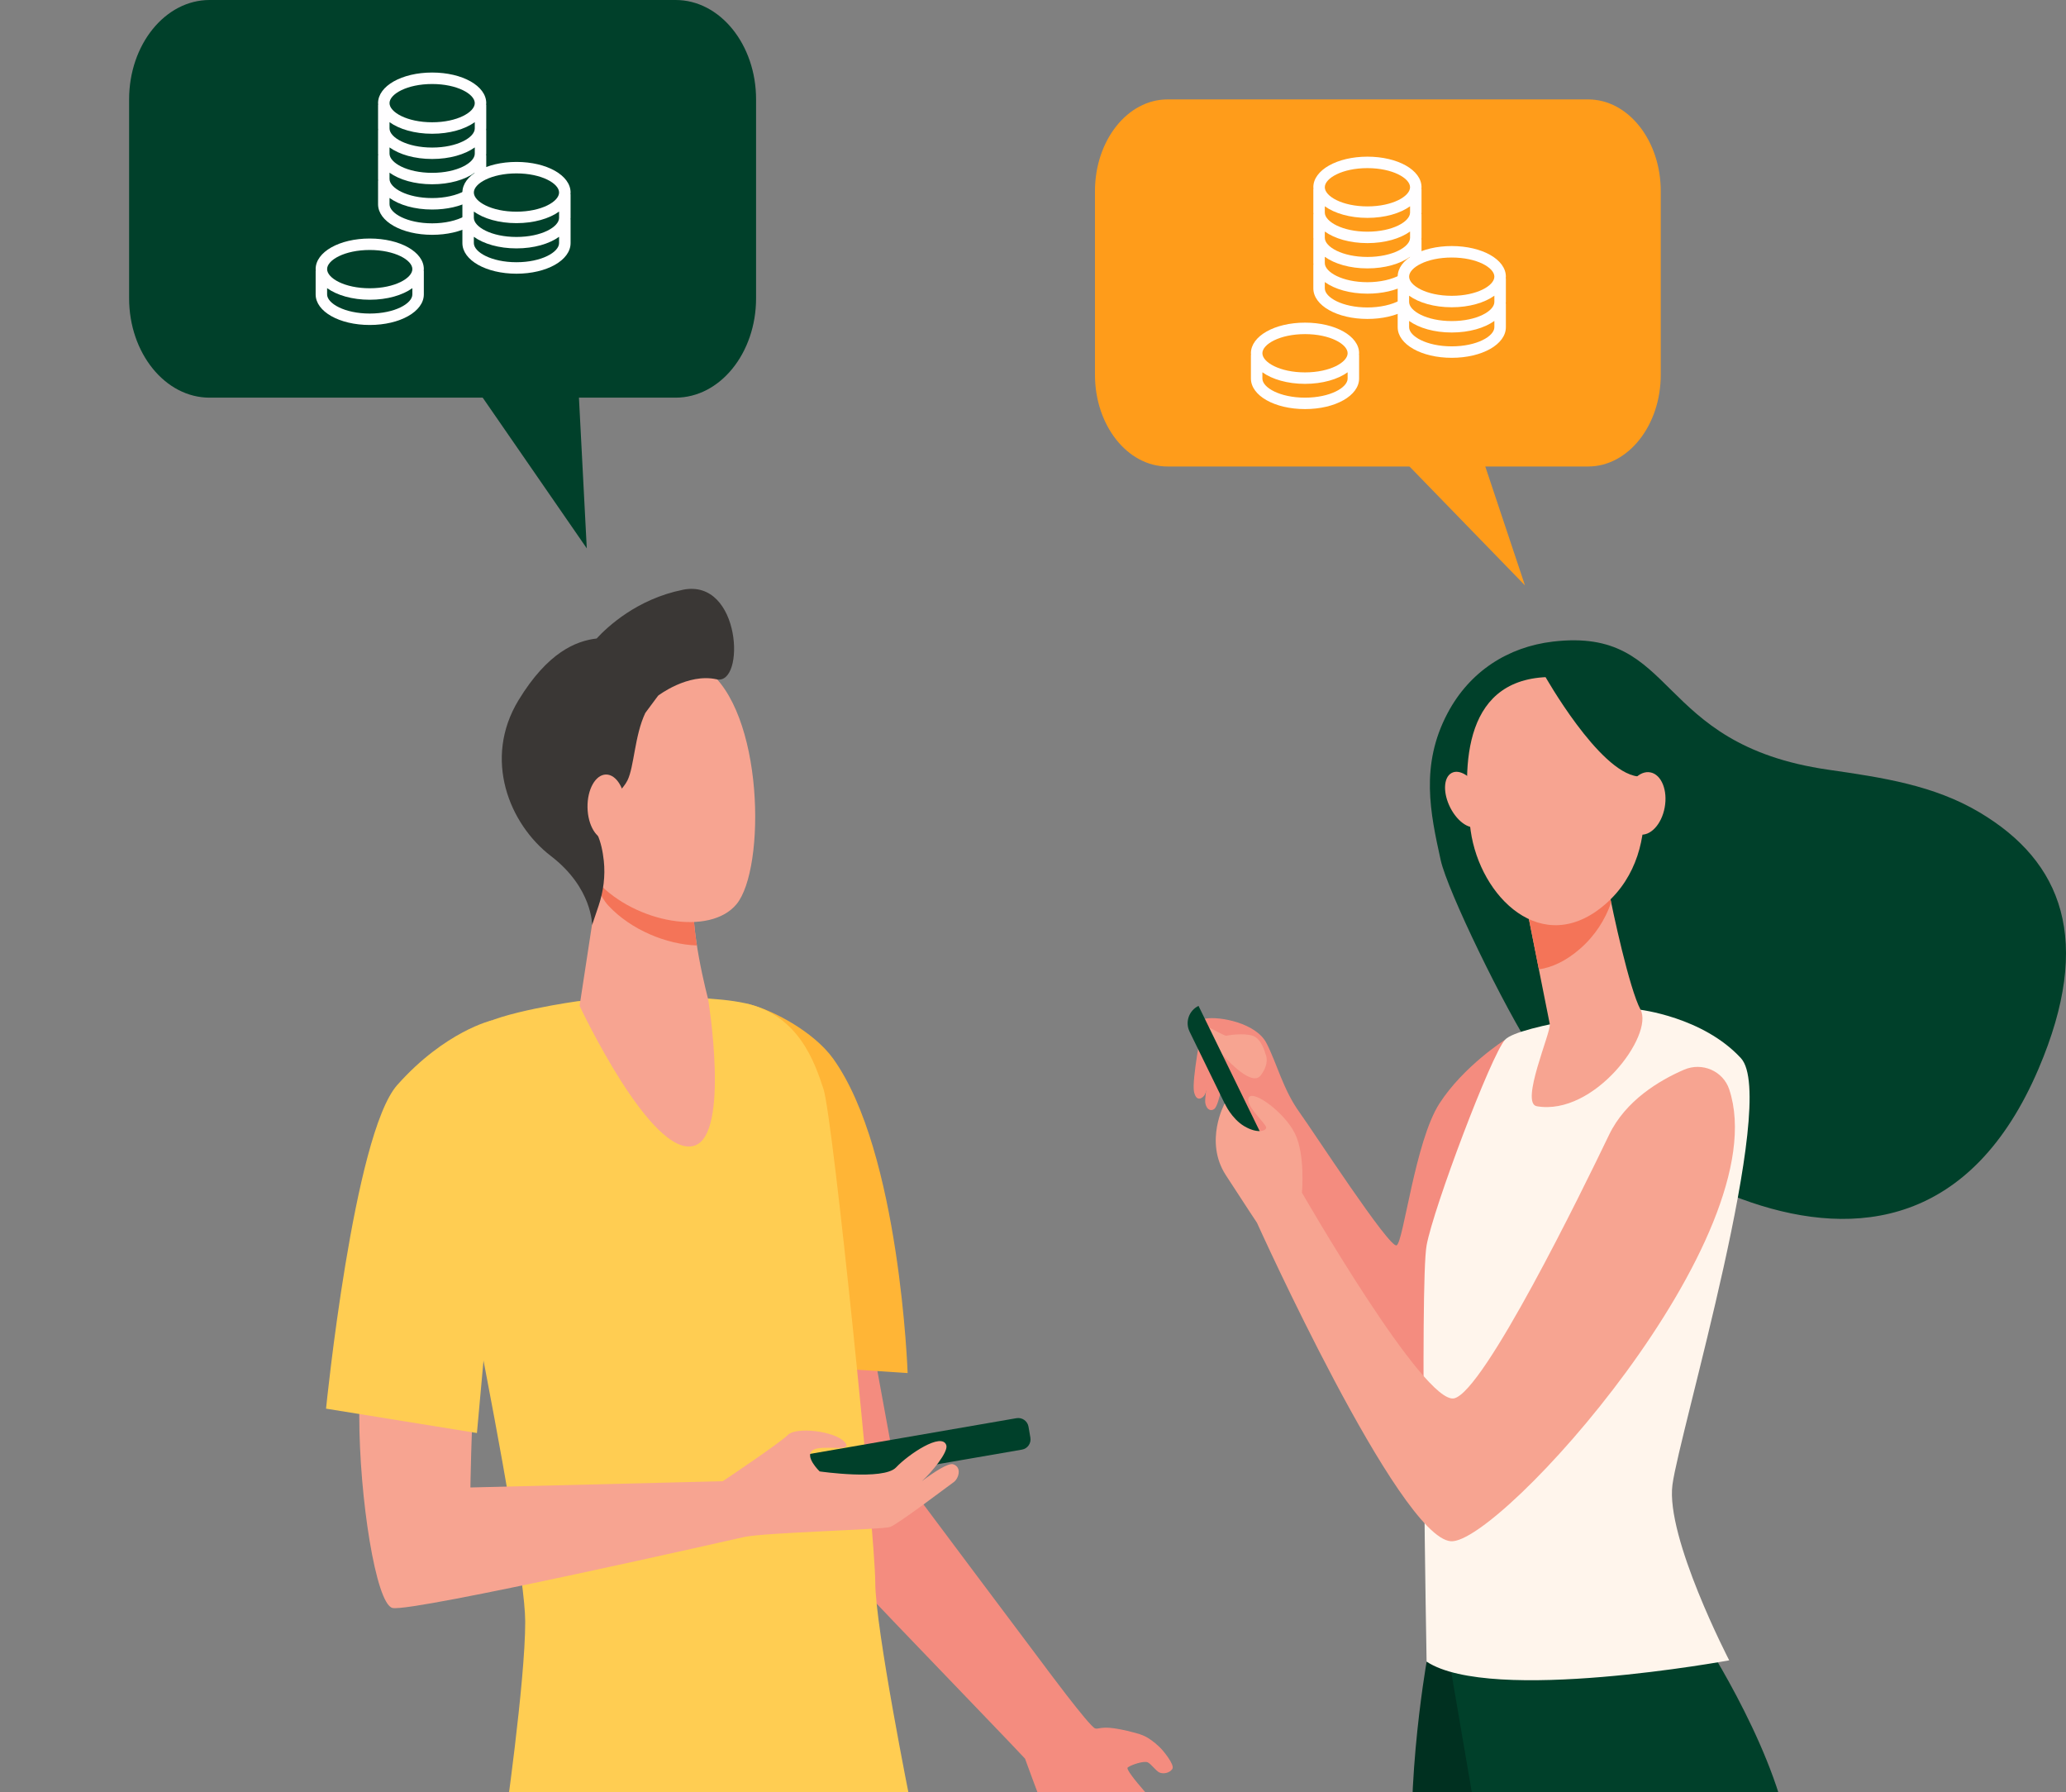
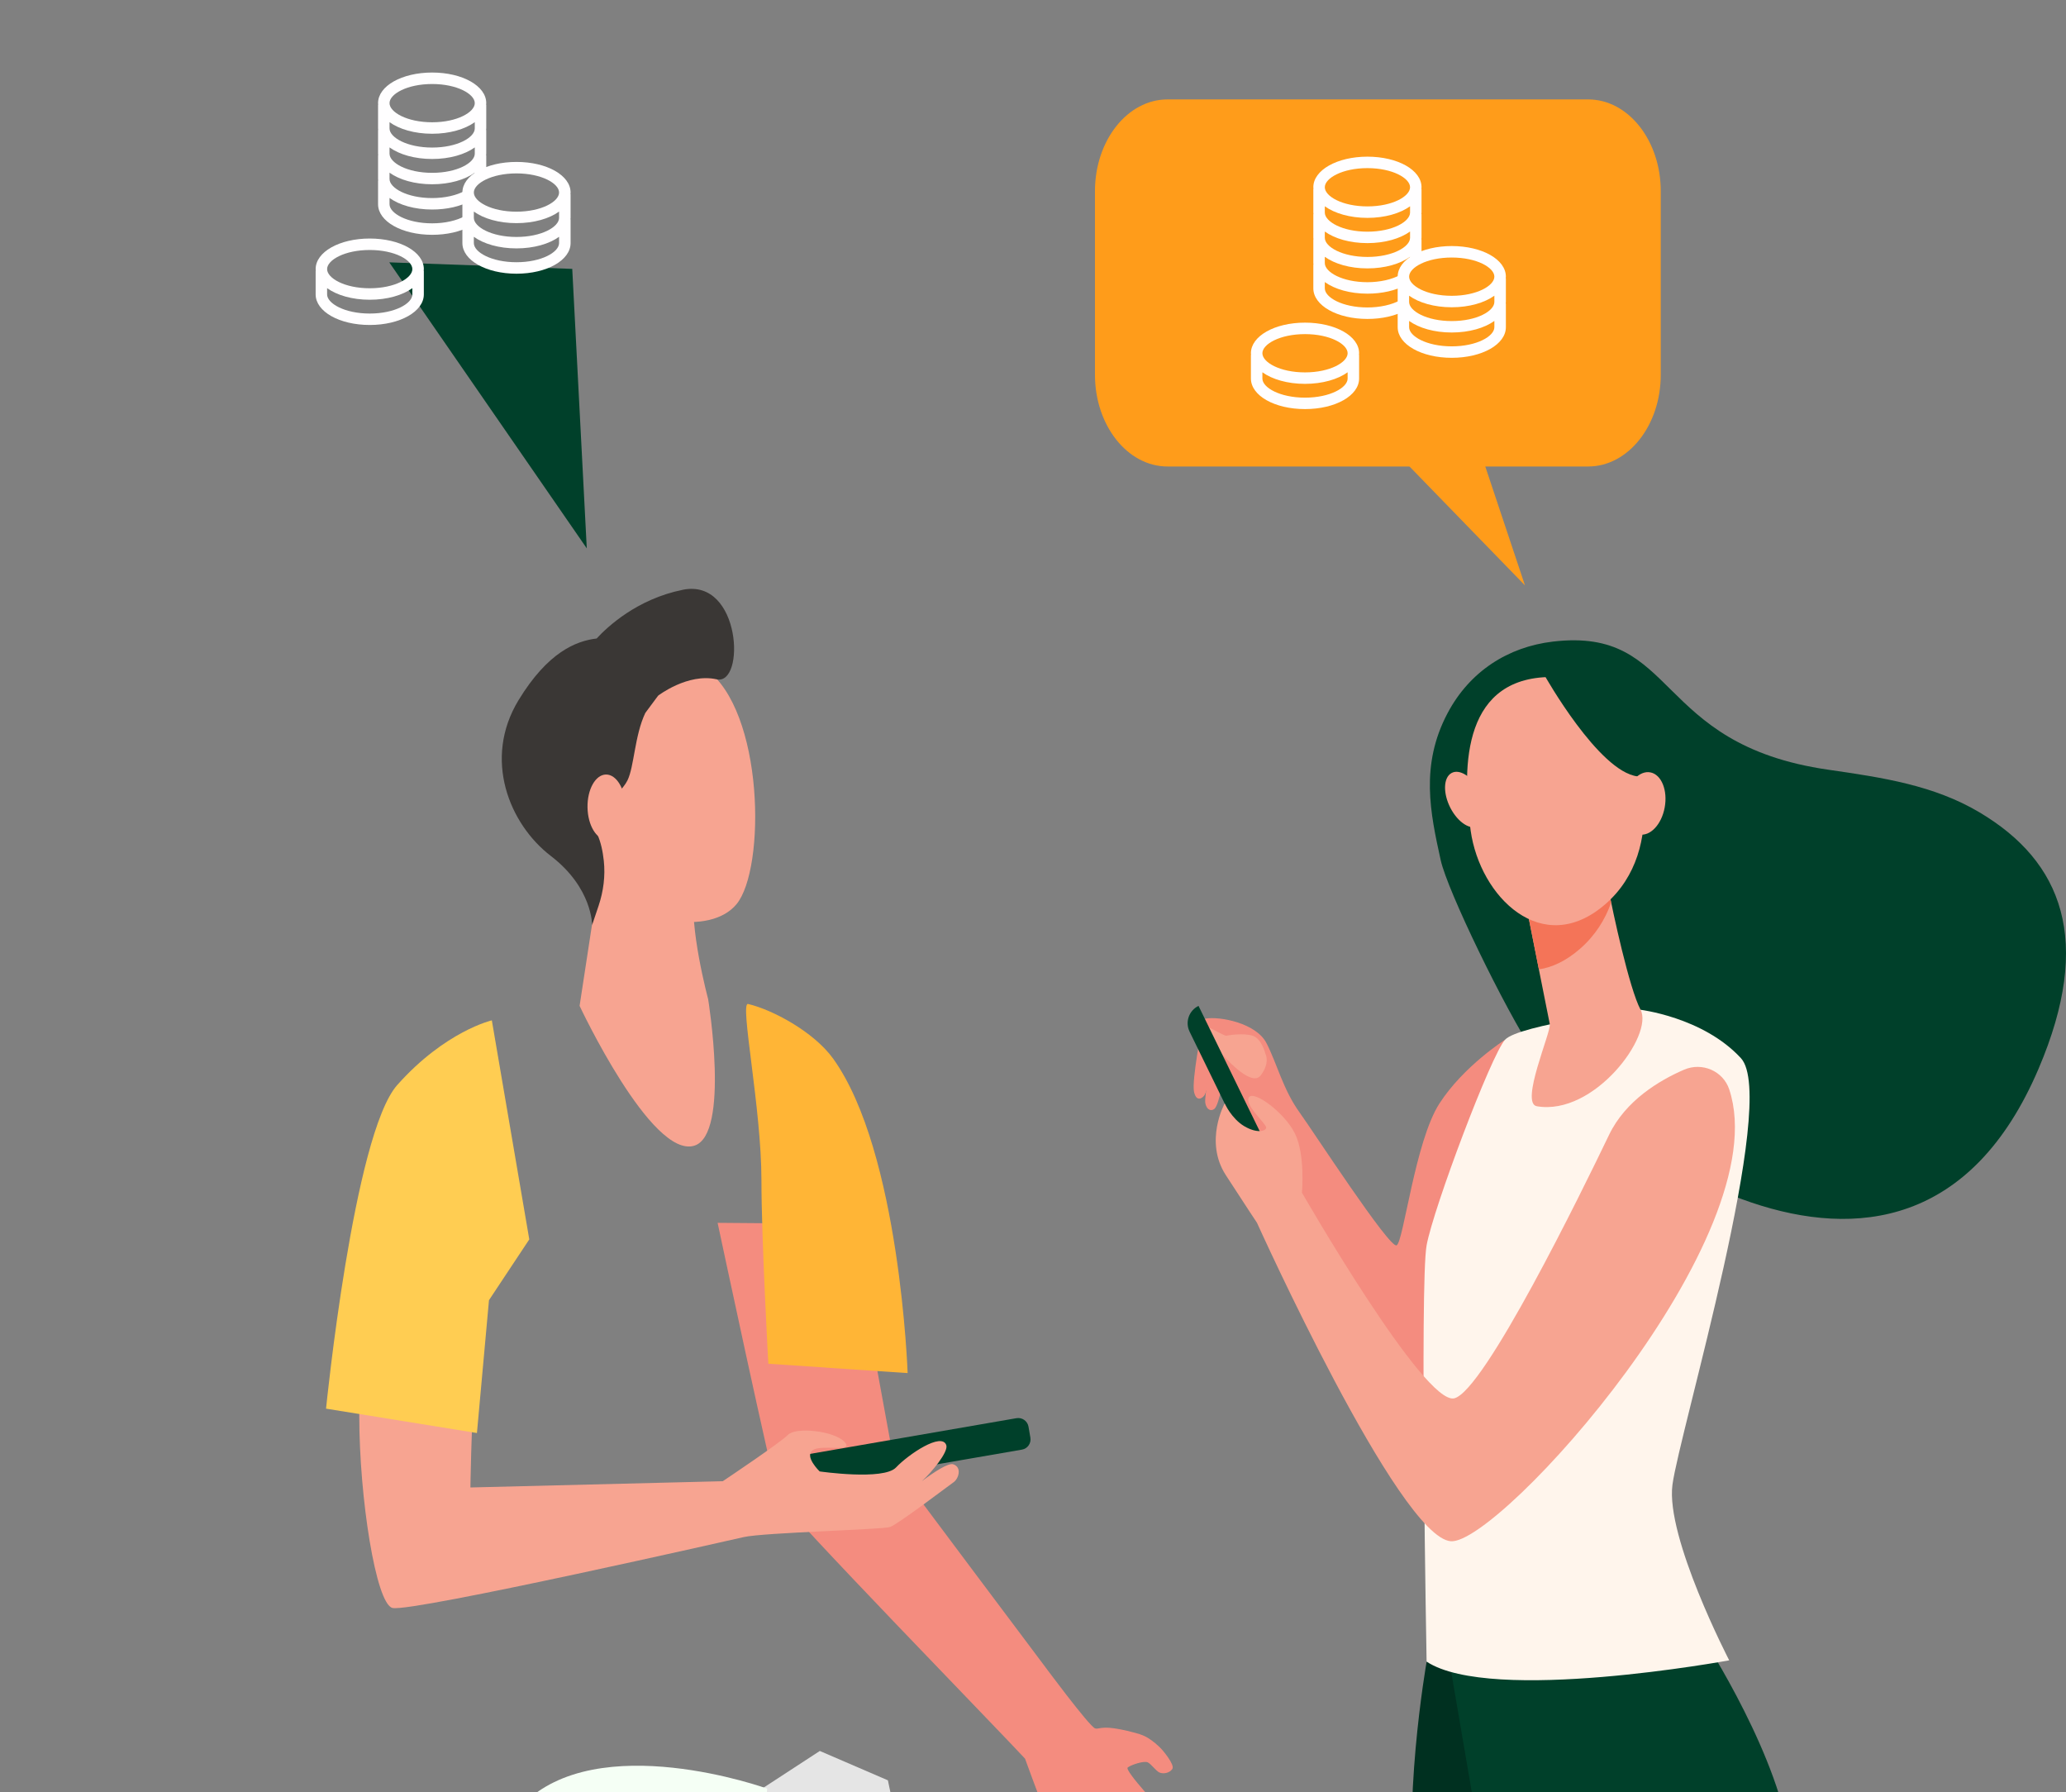
<svg xmlns="http://www.w3.org/2000/svg" width="128" height="111" viewBox="0 0 128 111" fill="none">
  <rect x="0" y="0" width="128" height="111" fill="#808080" stroke="none" />
  <g clip-path="url(#clip0_11176_4666)">
    <path d="M94.038 67.974L93.251 64.401C93.251 64.401 90.675 66.032 89.175 68.363C87.673 70.694 86.958 76.907 86.53 77.139C86.101 77.372 81.35 70.062 80.517 68.91C79.489 67.485 79.106 65.849 78.461 64.607C77.818 63.364 75.551 62.94 74.692 63.097C73.835 63.253 75.871 66.886 75.871 66.886C75.871 66.886 81.02 75.818 82.736 80.71C84.453 85.605 89.816 87.933 90.675 87.234C91.532 86.534 94.036 67.972 94.036 67.972L94.038 67.974Z" fill="#F48C7F" />
    <path d="M78.403 65.292C78.403 65.292 78.189 64.352 77.612 64.158C77.033 63.965 76.028 64.138 75.964 64.158C75.9 64.179 74.787 63.58 74.787 63.58L75.708 65.29C75.708 65.29 77.507 67.407 78.106 66.615C78.706 65.825 78.405 65.29 78.405 65.29L78.403 65.292Z" fill="#F7A491" />
    <path d="M74.466 63.658C74.466 63.658 73.817 66.958 73.979 67.647C74.144 68.341 74.558 67.968 74.637 67.818C74.956 67.199 75.178 65.082 75.178 65.082L74.466 63.656V63.658Z" fill="#F48C7F" />
    <path d="M75.863 66.403C75.863 66.403 75.554 68.448 75.234 68.69C75.028 68.847 74.763 68.754 74.678 68.341C74.591 67.927 75.092 65.405 75.092 65.405L75.863 66.403Z" fill="#F48C7F" />
    <path d="M77.756 72.208L78.833 71.683L74.255 62.307C73.659 62.597 73.412 63.313 73.703 63.907L77.756 72.208Z" fill="#00402A" />
    <path d="M89.26 53.282C88.613 50.35 87.98 47.398 89.684 44.177C91.063 41.57 93.445 40.071 96.204 39.743C104.017 38.818 102.348 46.1 113.269 47.678C116.662 48.168 119.815 48.639 122.648 50.324C127.764 53.366 129.695 58.246 126.301 66.199C117.993 85.668 97.601 69.141 95.083 65.306C93.21 62.455 89.676 55.17 89.26 53.282Z" fill="#00402A" />
    <path d="M88.388 102.926C88.388 102.926 86.754 112.167 87.827 118.225C88.901 124.284 94.048 180.435 94.048 180.435L99.77 180.756C99.77 180.756 100.969 157.3 100.755 154.037C100.54 150.774 98.843 145.317 98.843 145.317L99.411 126.378L92.191 101.498L88.388 102.924V102.926Z" fill="#003020" />
    <path d="M105.204 100.982C105.204 100.982 109.71 107.74 110.781 113.331C111.855 118.923 109.994 136.109 112.057 143.436C113.174 147.403 117.408 153.529 118.051 158.656C118.694 163.782 121.22 177.209 121.22 177.209L115.5 178.339L102.208 144.807L91.782 114.498L89.111 98.888L105.202 100.984L105.204 100.982Z" fill="#00402A" />
    <path d="M101.556 62.537C101.556 62.537 105.502 62.983 107.861 65.547C110.221 68.11 104.048 88.713 103.617 91.974C103.188 95.236 107.134 102.846 107.134 102.846C107.134 102.846 92.391 105.565 88.386 102.926C88.386 102.926 87.957 79.47 88.386 77.139C88.814 74.808 92.391 65.333 93.249 64.401C94.106 63.469 101.554 62.537 101.554 62.537H101.556Z" fill="#FFF5EC" />
    <path d="M107.136 67.481C106.754 66.333 105.452 65.779 104.339 66.259C102.817 66.917 100.713 68.164 99.687 70.303C97.971 73.876 91.962 86.148 90.103 86.615C88.245 87.082 80.662 73.876 80.662 73.876C80.662 73.876 80.877 71.546 80.234 70.227C79.591 68.906 77.66 67.509 77.374 67.974C77.088 68.441 78.447 69.606 78.447 69.838C78.447 70.071 77.875 70.227 77.09 69.76C76.302 69.293 75.876 68.351 75.876 68.351C75.876 68.351 74.586 70.692 75.944 72.788C77.302 74.884 77.875 75.74 77.875 75.74C77.875 75.74 86.671 95.234 89.889 95.469C92.885 95.685 110.148 76.571 107.136 67.481Z" fill="#F7A491" />
    <path d="M99.57 54.594C99.57 54.594 99.601 54.769 99.657 55.067C99.922 56.497 100.946 61.237 101.639 62.539C102.475 64.115 98.777 69.137 95.216 68.524C94.157 68.341 96.113 63.909 96.018 63.438C95.838 62.539 95.593 61.313 95.344 60.056C95.204 59.346 95.06 58.629 94.926 57.952C94.544 56.03 94.233 54.461 94.233 54.461L99.568 54.592L99.57 54.594Z" fill="#F7A491" />
    <path d="M99.656 55.068C99.601 54.769 99.57 54.594 99.57 54.594L94.235 54.463C94.235 54.463 94.546 56.034 94.928 57.954C95.062 58.626 95.202 59.34 95.342 60.046C96.166 59.925 97.025 59.525 97.889 58.773C98.83 57.952 99.446 56.966 99.817 55.913C99.751 55.578 99.696 55.288 99.654 55.065L99.656 55.068Z" fill="#F47458" />
    <path d="M96.361 41.936C96.361 41.936 98.537 42.237 100.113 44.269C101.689 46.3 103.387 52.582 99.472 55.997C95.558 59.412 91.688 55.547 91.115 51.449C90.542 47.351 90.658 41.79 96.361 41.938V41.936Z" fill="#F7A491" />
    <path d="M89.862 50.046C90.33 50.951 91.113 51.453 91.614 51.165C92.114 50.879 92.141 49.912 91.674 49.007C91.206 48.102 90.421 47.6 89.922 47.888C89.421 48.174 89.395 49.141 89.862 50.046Z" fill="#F7A491" />
    <path d="M95.698 41.842C95.698 41.842 99.057 47.816 101.461 48.092C103.864 48.367 104.179 51.541 104.179 51.541C104.179 51.541 103.32 44.228 100.94 42.817C98.56 41.406 95.698 41.842 95.698 41.842Z" fill="#00402A" />
    <path d="M100.674 49.513C100.479 50.575 100.872 51.545 101.552 51.685C102.232 51.825 102.943 51.078 103.137 50.017C103.332 48.956 102.939 47.984 102.259 47.845C101.579 47.705 100.868 48.452 100.672 49.513H100.674Z" fill="#F7A491" />
    <path d="M70.63 107.423C68.218 106.729 68.152 107.157 67.847 107.061C67.484 106.945 64.566 102.998 64.566 102.998C64.566 102.998 55.877 91.426 55.432 90.784L52.692 75.812L44.46 75.746C44.46 75.746 47.899 91.915 48.235 92.716C48.571 93.516 62.341 107.649 63.507 108.937C63.507 108.937 64.261 111.025 64.781 112.319C65.3 113.611 66.412 114.555 66.618 114.892C66.65 114.942 67.41 116.018 68.735 117.065C69.876 117.968 69.272 116.563 69.272 116.563C69.272 116.563 67.505 114.491 67.711 114.368C67.869 114.273 68.761 115.466 70.012 116.478C70.334 116.74 70.653 116.995 70.948 117.227C71.722 117.838 72.378 117.513 71.685 116.74C71.44 116.466 71.022 116.024 70.674 115.752C70.296 115.46 70.06 115.063 69.788 114.767C69.246 114.178 68.842 113.757 68.881 113.746C68.933 113.732 68.918 113.535 69.27 113.798C69.693 114.117 70.416 115.001 71.079 115.421C71.457 115.658 72.207 116.203 72.207 116.203C72.207 116.203 73.521 116.805 73.591 116.74C73.97 116.38 73.216 115.711 72.656 115.458C72.402 115.11 71.593 114.559 71.593 114.559C71.593 114.559 70.251 113.065 70.486 112.856C70.587 112.767 71.533 113.578 72.602 114.218C73.597 114.812 74.718 115.246 74.889 115.061C75.18 114.748 74.16 113.967 74.16 113.967C74.16 113.967 73.412 113.458 73.179 113.271C72.905 113.051 72.145 112.323 72.145 112.323C72.145 112.323 69.631 109.661 69.87 109.482C70.109 109.301 70.888 109.058 71.108 109.165C71.329 109.272 71.605 109.683 71.825 109.79C72.046 109.897 72.448 109.844 72.631 109.579C72.814 109.313 71.996 108.381 71.996 108.381C71.996 108.381 71.325 107.628 70.626 107.429L70.63 107.423Z" fill="#F48C7F" />
    <path d="M50.79 108.459L55.01 110.278L63.887 152.605L63.526 184.337L56.409 184.502C56.409 184.502 53.1 156.746 53.1 154.594C53.1 152.442 37.768 116.952 37.768 116.952L50.788 108.462L50.79 108.459Z" fill="#E5E5E5" />
    <path d="M47.532 110.79C47.532 110.79 44.423 143.403 44.423 148.9C44.423 154.397 41.903 185.164 41.903 185.164L34.77 185.123C34.77 185.123 34.255 175.744 33.49 161.948C33.37 159.788 33.645 155.427 33.49 153.191C32.379 137.102 30.185 121.957 31.234 115.954C31.403 114.987 31.72 112.461 32.336 111.823C37.007 106.997 47.532 110.792 47.532 110.792V110.79Z" fill="#F5FFF5" />
    <path d="M56.233 85.052L47.602 84.475C47.602 84.475 47.175 76.77 47.175 73.096C47.175 68.638 45.816 62.065 46.347 62.189C47.841 62.536 50.419 63.909 51.616 65.573C55.76 71.333 56.233 85.052 56.233 85.052Z" fill="#FFB536" />
-     <path d="M35.784 62.018C35.784 62.018 30.861 62.701 29.565 63.652C28.106 64.721 26.487 67.116 26.487 67.116C26.487 67.116 32.53 95.637 32.54 100.436C32.549 104.15 31.232 113.267 31.232 113.267C31.232 113.267 49.494 114.417 56.411 111.691C56.411 111.691 54.227 100.848 54.227 98.001C54.227 95.153 51.614 69.264 51.019 67.455C50.479 65.816 49.494 62.868 46.156 62.139C42.818 61.413 35.782 62.018 35.782 62.018H35.784Z" fill="#FFCD52" />
    <path d="M37.127 54.341L35.909 62.306C35.909 62.306 40.358 71.79 43.016 70.967C45.245 70.278 43.873 61.886 43.873 61.886C43.873 61.886 42.657 57.381 43.022 55.124C43.387 52.87 37.127 54.341 37.127 54.341Z" fill="#F7A491" />
-     <path d="M43.022 55.122C43.387 52.868 37.127 54.339 37.127 54.339L37.026 54.999C37.21 55.441 37.434 55.82 37.704 56.11C39.101 57.601 41.287 58.498 43.177 58.566C42.987 57.35 42.872 56.048 43.02 55.122H43.022Z" fill="#F47458" />
    <path d="M36.101 43.071C35.924 43.008 34.683 52.142 37.038 54.655C39.394 57.169 43.982 57.992 45.629 56.011C47.448 53.822 47.357 44.003 43.696 41.417C40.035 38.831 36.101 43.069 36.101 43.069V43.071Z" fill="#F7A491" />
    <path d="M42.301 36.534C39.469 37.105 37.638 38.821 36.964 39.551C35.678 39.702 33.933 40.407 32.128 43.368C29.911 47.009 31.549 51.045 34.131 53.024C36.713 55.003 36.684 57.301 36.684 57.301L37.086 56.106C37.386 55.209 37.51 54.261 37.409 53.32C37.349 52.757 37.228 52.146 36.991 51.646C36.37 50.323 38.324 49.445 38.872 48.346C39.294 47.498 39.315 45.561 39.98 44.162L40.774 43.092C40.774 43.092 42.605 41.679 44.398 42.078C46.191 42.477 45.933 35.797 42.301 36.532V36.534Z" fill="#3A3735" />
    <path d="M38.751 49.973C38.769 51.088 38.258 52 37.609 52.012C36.96 52.022 36.418 51.127 36.4 50.014C36.381 48.899 36.892 47.988 37.541 47.976C38.19 47.965 38.732 48.86 38.751 49.973Z" fill="#F7A491" />
    <path d="M48.335 91.031L48.453 91.712C48.513 92.061 48.846 92.296 49.197 92.236L63.313 89.794C63.663 89.735 63.898 89.401 63.838 89.052L63.721 88.371C63.661 88.021 63.327 87.787 62.977 87.846L48.861 90.288C48.51 90.348 48.276 90.681 48.335 91.031Z" fill="#00402A" />
    <path d="M28.325 65.692C29.981 65.645 31.446 76.55 30.395 77.628C29.345 78.704 29.145 92.138 29.145 92.138L44.77 91.751V91.757C45.077 91.553 48.349 89.358 48.818 88.879C49.309 88.375 51.695 88.628 52.325 89.319C52.956 90.01 50.922 89.445 50.362 89.823C49.801 90.2 50.782 91.144 50.782 91.144C50.782 91.144 54.742 91.718 55.513 90.899C56.285 90.082 58.346 88.698 58.628 89.515C58.773 89.936 57.709 91.216 57.11 91.751C57.858 91.191 58.752 90.599 59.059 90.702C59.619 90.891 59.386 91.603 59.082 91.812C58.779 92.022 55.634 94.419 55.144 94.586C54.664 94.75 47.353 94.929 46.09 95.209C46.09 95.209 25.487 99.893 24.315 99.601C23.287 99.344 22.259 92.761 22.259 87.717C22.259 82.672 23.147 65.843 28.323 65.692H28.325Z" fill="#F7A491" />
    <path d="M30.474 63.203C30.474 63.203 27.591 63.865 24.614 67.206C21.906 70.245 20.2 87.256 20.2 87.256L29.549 88.766L30.295 80.537L32.792 76.772L30.472 63.205L30.474 63.203Z" fill="#FFCD52" />
-     <path d="M41.859 24.632L12.983 24.632C10.232 24.632 7.999 21.872 7.999 18.475V6.158C7.999 2.758 10.234 6.48499e-05 12.983 6.48499e-05L41.859 6.48499e-05C44.61 6.48499e-05 46.843 2.76 46.843 6.158V18.475C46.843 21.874 44.608 24.632 41.859 24.632Z" fill="#00402A" />
    <path d="M35.454 16.655L36.354 33.967L24.117 16.25L35.454 16.655Z" fill="#00402A" />
    <path d="M30.126 6.388C30.126 5.324 28.652 4.493 26.774 4.493C24.896 4.493 23.423 5.327 23.423 6.388C23.423 6.421 23.428 6.454 23.432 6.487H23.423V7.953C23.423 7.987 23.428 8.02 23.432 8.053H23.423V9.519C23.423 9.552 23.428 9.585 23.432 9.618H23.423V11.085C23.423 11.118 23.428 11.151 23.432 11.184H23.423V12.65C23.423 13.714 24.896 14.545 26.774 14.545C27.681 14.545 28.527 14.353 29.152 14.003L28.806 13.382C28.293 13.669 27.551 13.834 26.774 13.834C25.218 13.834 24.133 13.209 24.133 12.65V12.262C24.742 12.7 25.689 12.979 26.774 12.979C27.681 12.979 28.527 12.787 29.152 12.437L28.806 11.816C28.293 12.103 27.551 12.269 26.774 12.269C25.218 12.269 24.133 11.643 24.133 11.085V10.696C24.742 11.134 25.689 11.414 26.774 11.414C27.859 11.414 28.806 11.134 29.415 10.696V10.952H30.126V9.616H30.116C30.119 9.583 30.126 9.55 30.126 9.517V8.051H30.116C30.119 8.017 30.126 7.984 30.126 7.951V6.485H30.116C30.119 6.452 30.126 6.419 30.126 6.385V6.388ZM26.774 5.204C28.33 5.204 29.415 5.829 29.415 6.388C29.415 6.947 28.33 7.574 26.774 7.574C25.218 7.574 24.133 6.949 24.133 6.388C24.133 5.827 25.218 5.204 26.774 5.204ZM26.774 10.706C25.218 10.706 24.133 10.08 24.133 9.519V9.131C24.742 9.569 25.689 9.848 26.774 9.848C27.859 9.848 28.806 9.569 29.415 9.131V9.519C29.415 10.08 28.33 10.706 26.774 10.706ZM26.774 9.14C25.218 9.14 24.133 8.515 24.133 7.956V7.567C24.742 8.006 25.689 8.285 26.774 8.285C27.859 8.285 28.806 8.006 29.415 7.567V7.956C29.415 8.517 28.33 9.14 26.774 9.14Z" fill="#FFFEFF" />
    <path d="M26.259 16.669C26.259 15.606 24.785 14.775 22.907 14.775C21.029 14.775 19.556 15.608 19.556 16.669C19.556 16.703 19.56 16.736 19.565 16.769H19.556V18.235C19.556 19.299 21.029 20.13 22.907 20.13C24.785 20.13 26.259 19.296 26.259 18.235V16.769H26.249C26.251 16.736 26.259 16.703 26.259 16.669ZM22.907 15.485C24.463 15.485 25.548 16.11 25.548 16.669C25.548 17.228 24.463 17.856 22.907 17.856C21.351 17.856 20.266 17.231 20.266 16.669C20.266 16.108 21.351 15.485 22.907 15.485ZM22.907 19.422C21.351 19.422 20.266 18.796 20.266 18.237V17.849C20.875 18.287 21.822 18.567 22.907 18.567C23.992 18.567 24.939 18.287 25.548 17.849V18.237C25.548 18.799 24.463 19.422 22.907 19.422Z" fill="#FFFEFF" />
    <path d="M35.351 11.925C35.351 10.862 33.878 10.03 32 10.03C30.122 10.03 28.648 10.864 28.648 11.925C28.648 11.959 28.653 11.992 28.658 12.025H28.648V13.491C28.648 13.524 28.653 13.557 28.658 13.59H28.648V15.056C28.648 16.12 30.122 16.954 32 16.954C33.878 16.954 35.351 16.12 35.351 15.056V13.59H35.342C35.344 13.557 35.351 13.524 35.351 13.491V12.025H35.342C35.344 11.992 35.351 11.959 35.351 11.925ZM31.997 10.741C33.554 10.741 34.638 11.366 34.638 11.925C34.638 12.484 33.554 13.112 31.997 13.112C30.441 13.112 29.357 12.487 29.357 11.925C29.357 11.364 30.441 10.741 31.997 10.741ZM31.997 16.243C30.441 16.243 29.357 15.618 29.357 15.056V14.668C29.965 15.106 30.913 15.386 31.997 15.386C33.082 15.386 34.03 15.106 34.638 14.668V15.056C34.638 15.618 33.554 16.243 31.997 16.243ZM31.997 14.678C30.441 14.678 29.357 14.052 29.357 13.493V13.105C29.965 13.543 30.913 13.822 31.997 13.822C33.082 13.822 34.03 13.543 34.638 13.105V13.493C34.638 14.055 33.554 14.678 31.997 14.678Z" fill="#FFFEFF" />
    <path d="M72.336 28.896L98.395 28.896C100.879 28.896 102.893 26.351 102.893 23.212V11.841C102.893 8.703 100.879 6.158 98.395 6.158L72.336 6.158C69.852 6.158 67.839 8.703 67.839 11.841V23.212C67.839 26.351 69.852 28.896 72.336 28.896Z" fill="#FF9C1A" />
    <path d="M90.736 25.045L94.48 36.261L83.586 25.045H90.736Z" fill="#FF9C1A" />
    <path d="M88.071 11.598C88.071 10.535 86.598 9.704 84.72 9.704C82.841 9.704 81.368 10.537 81.368 11.598C81.368 11.632 81.373 11.665 81.378 11.698H81.368V13.164C81.368 13.197 81.373 13.23 81.378 13.264H81.368V14.73C81.368 14.763 81.373 14.796 81.378 14.829H81.368V16.295C81.368 16.328 81.373 16.362 81.378 16.395H81.368V17.861C81.368 18.924 82.841 19.756 84.72 19.756C85.627 19.756 86.472 19.564 87.098 19.213L86.752 18.593C86.238 18.879 85.496 19.045 84.72 19.045C83.163 19.045 82.079 18.42 82.079 17.861V17.472C82.687 17.911 83.635 18.19 84.72 18.19C85.627 18.19 86.472 17.998 87.098 17.648L86.752 17.027C86.238 17.314 85.496 17.48 84.72 17.48C83.163 17.48 82.079 16.854 82.079 16.295V15.907C82.687 16.345 83.635 16.625 84.72 16.625C85.804 16.625 86.752 16.345 87.361 15.907V16.163H88.071V14.827H88.061C88.064 14.794 88.071 14.761 88.071 14.727V13.261H88.061C88.064 13.228 88.071 13.195 88.071 13.162V11.696H88.061C88.064 11.662 88.071 11.629 88.071 11.596V11.598ZM84.72 10.414C86.276 10.414 87.361 11.04 87.361 11.598C87.361 12.158 86.276 12.785 84.72 12.785C83.163 12.785 82.079 12.16 82.079 11.598C82.079 11.037 83.163 10.414 84.72 10.414ZM84.72 15.916C83.163 15.916 82.079 15.291 82.079 14.73V14.341C82.687 14.779 83.635 15.059 84.72 15.059C85.804 15.059 86.752 14.779 87.361 14.341V14.73C87.361 15.291 86.276 15.916 84.72 15.916ZM84.72 14.351C83.163 14.351 82.079 13.725 82.079 13.166V12.778C82.687 13.216 83.635 13.496 84.72 13.496C85.804 13.496 86.752 13.216 87.361 12.778V13.166C87.361 13.728 86.276 14.351 84.72 14.351Z" fill="#FFFEFF" />
    <path d="M84.204 21.88C84.204 20.817 82.731 19.985 80.852 19.985C78.974 19.985 77.501 20.819 77.501 21.88C77.501 21.913 77.506 21.947 77.51 21.98H77.501V23.446C77.501 24.509 78.974 25.34 80.852 25.34C82.731 25.34 84.204 24.507 84.204 23.446V21.98H84.194C84.197 21.947 84.204 21.913 84.204 21.88ZM80.852 20.696C82.409 20.696 83.493 21.321 83.493 21.88C83.493 22.439 82.409 23.067 80.852 23.067C79.296 23.067 78.212 22.442 78.212 21.88C78.212 21.319 79.296 20.696 80.852 20.696ZM80.852 24.632C79.296 24.632 78.212 24.007 78.212 23.448V23.06C78.82 23.498 79.768 23.777 80.852 23.777C81.937 23.777 82.885 23.498 83.493 23.06V23.448C83.493 24.009 82.409 24.632 80.852 24.632Z" fill="#FFFEFF" />
    <path d="M93.297 17.136C93.297 16.073 91.823 15.241 89.945 15.241C88.067 15.241 86.594 16.075 86.594 17.136C86.594 17.169 86.599 17.202 86.603 17.235H86.594V18.702C86.594 18.735 86.599 18.768 86.603 18.801H86.594V20.267C86.594 21.331 88.067 22.164 89.945 22.164C91.823 22.164 93.297 21.331 93.297 20.267V18.801H93.287C93.29 18.768 93.297 18.735 93.297 18.702V17.235H93.287C93.29 17.202 93.297 17.169 93.297 17.136ZM89.943 15.952C91.499 15.952 92.584 16.577 92.584 17.136C92.584 17.695 91.499 18.323 89.943 18.323C88.387 18.323 87.302 17.697 87.302 17.136C87.302 16.575 88.387 15.952 89.943 15.952ZM89.943 21.454C88.387 21.454 87.302 20.828 87.302 20.267V19.879C87.911 20.317 88.858 20.596 89.943 20.596C91.028 20.596 91.975 20.317 92.584 19.879V20.267C92.584 20.828 91.499 21.454 89.943 21.454ZM89.943 19.888C88.387 19.888 87.302 19.263 87.302 18.704V18.316C87.911 18.754 88.858 19.033 89.943 19.033C91.028 19.033 91.975 18.754 92.584 18.316V18.704C92.584 19.265 91.499 19.888 89.943 19.888Z" fill="#FFFEFF" />
  </g>
  <defs>
    <clipPath id="clip0_11176_4666">
      <rect width="127.532" height="111" fill="white" transform="translate(0.468)" />
    </clipPath>
  </defs>
</svg>